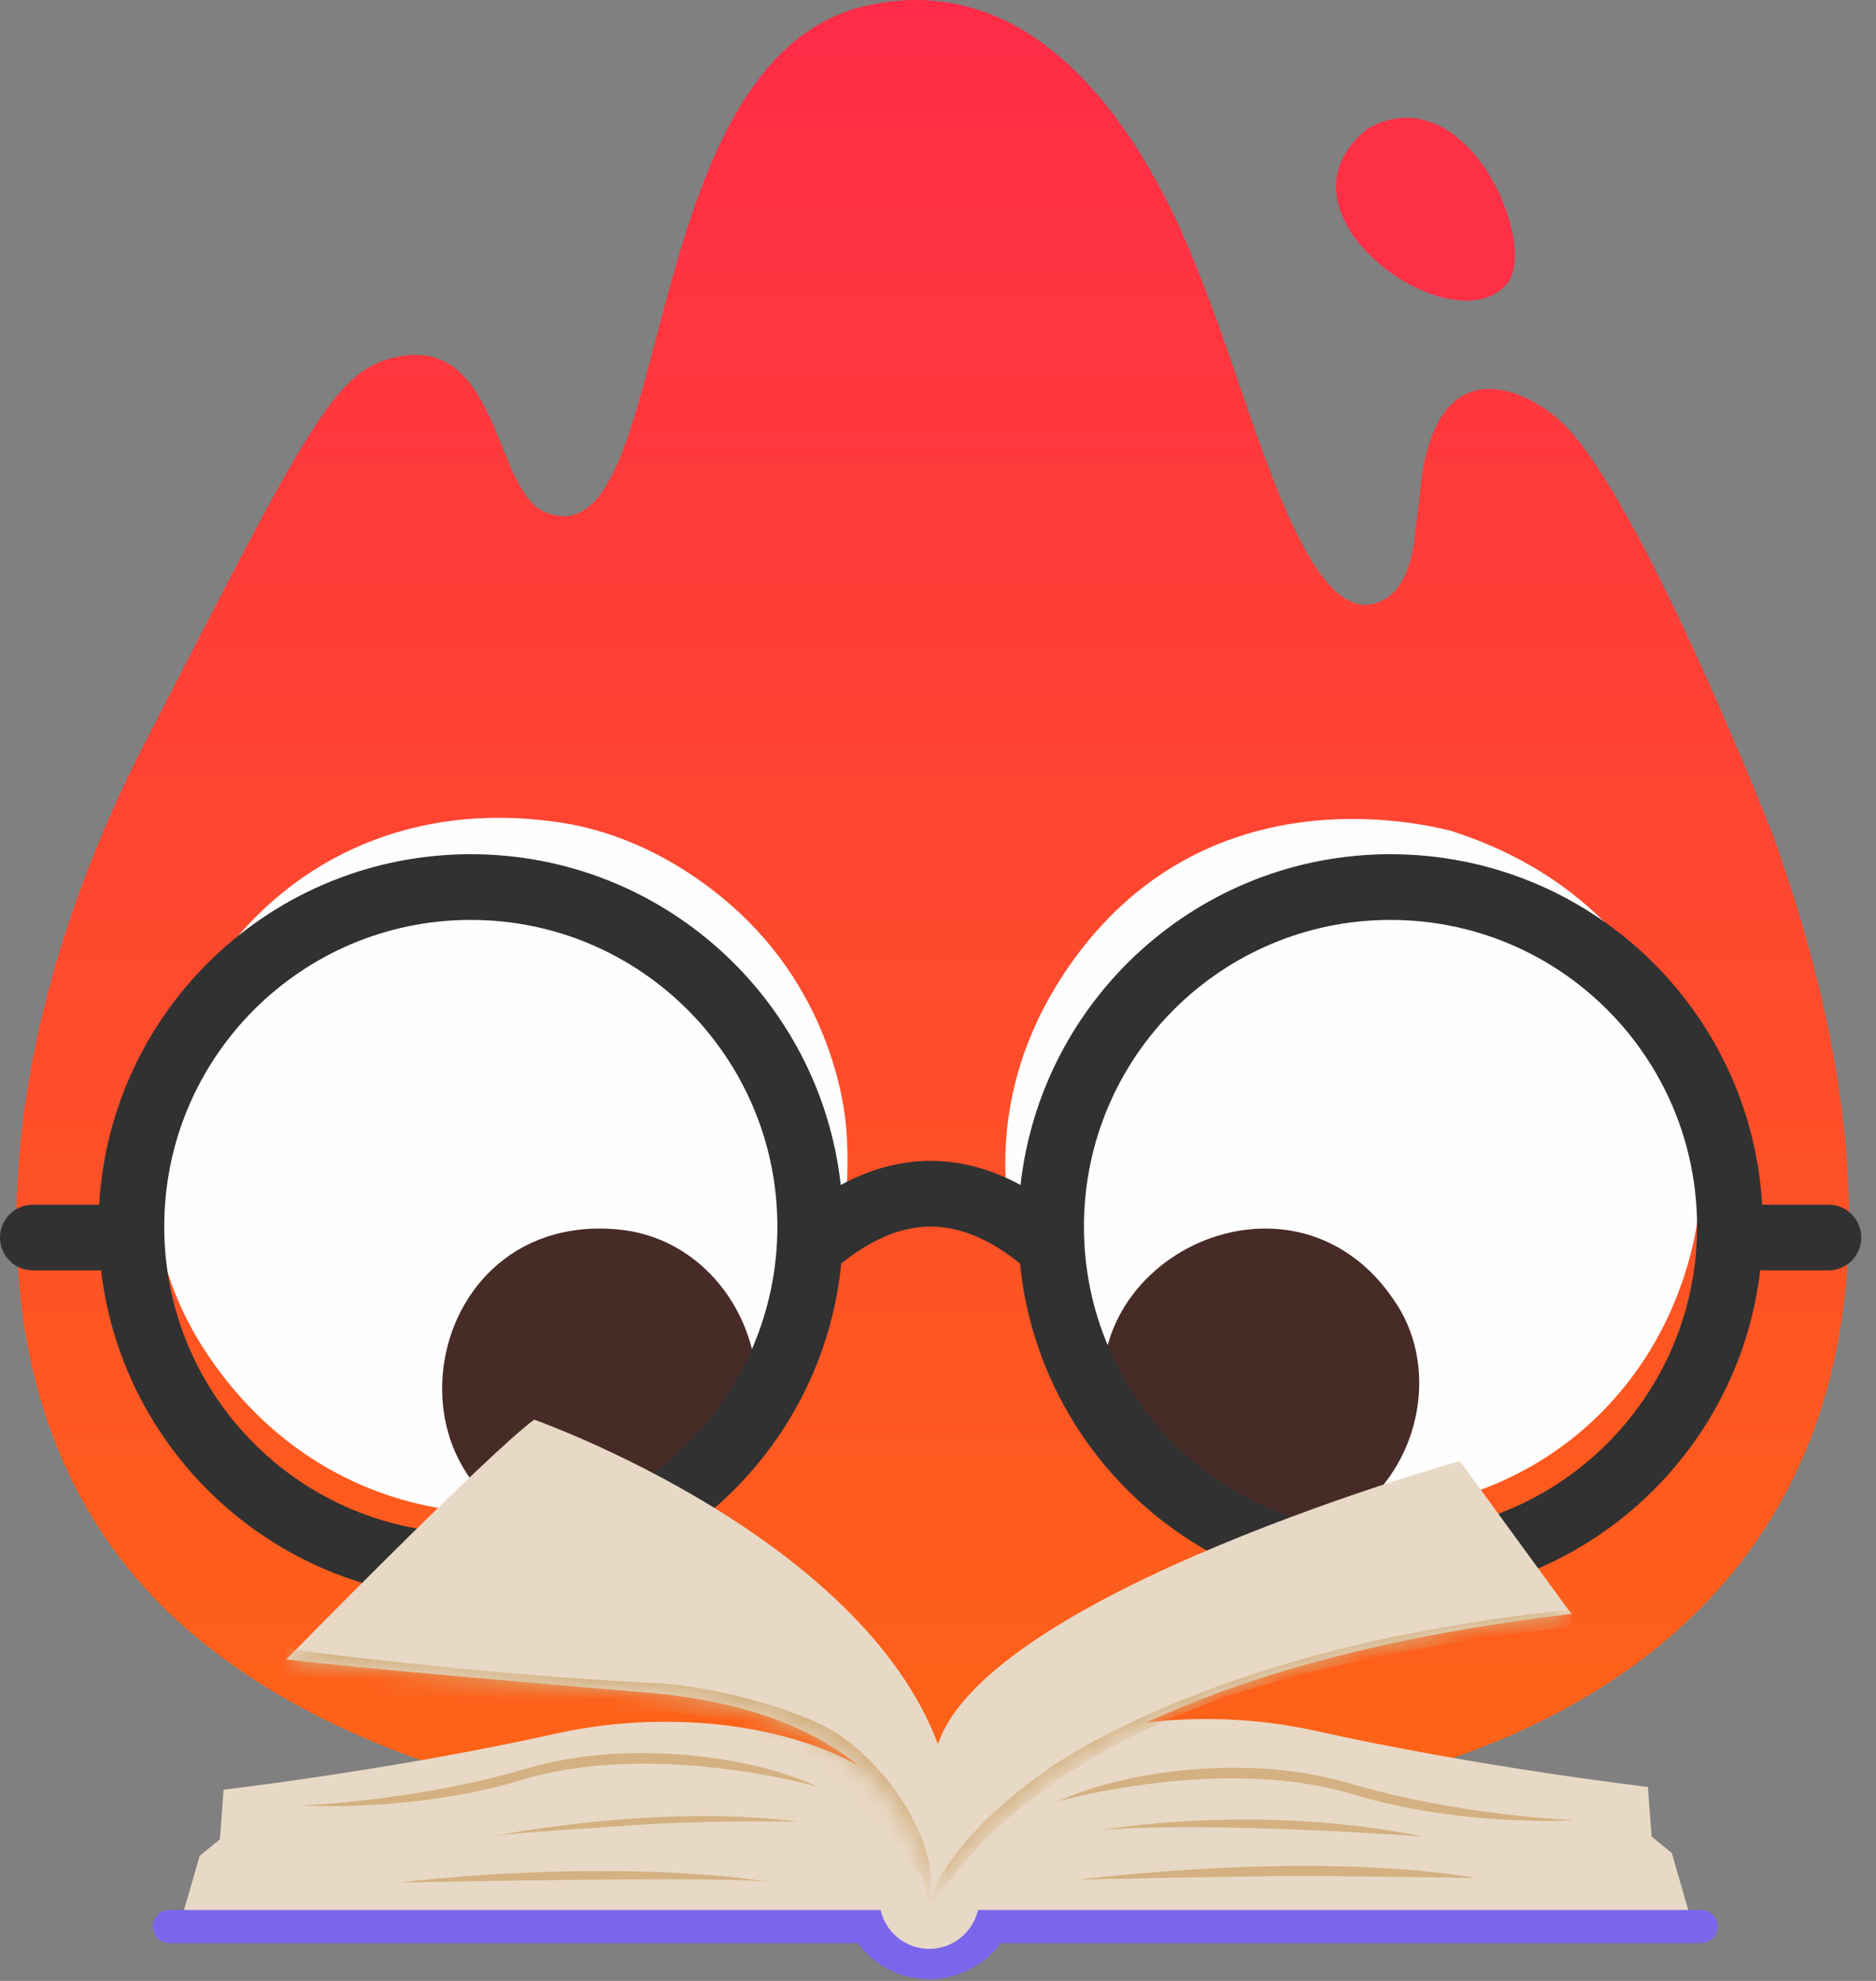
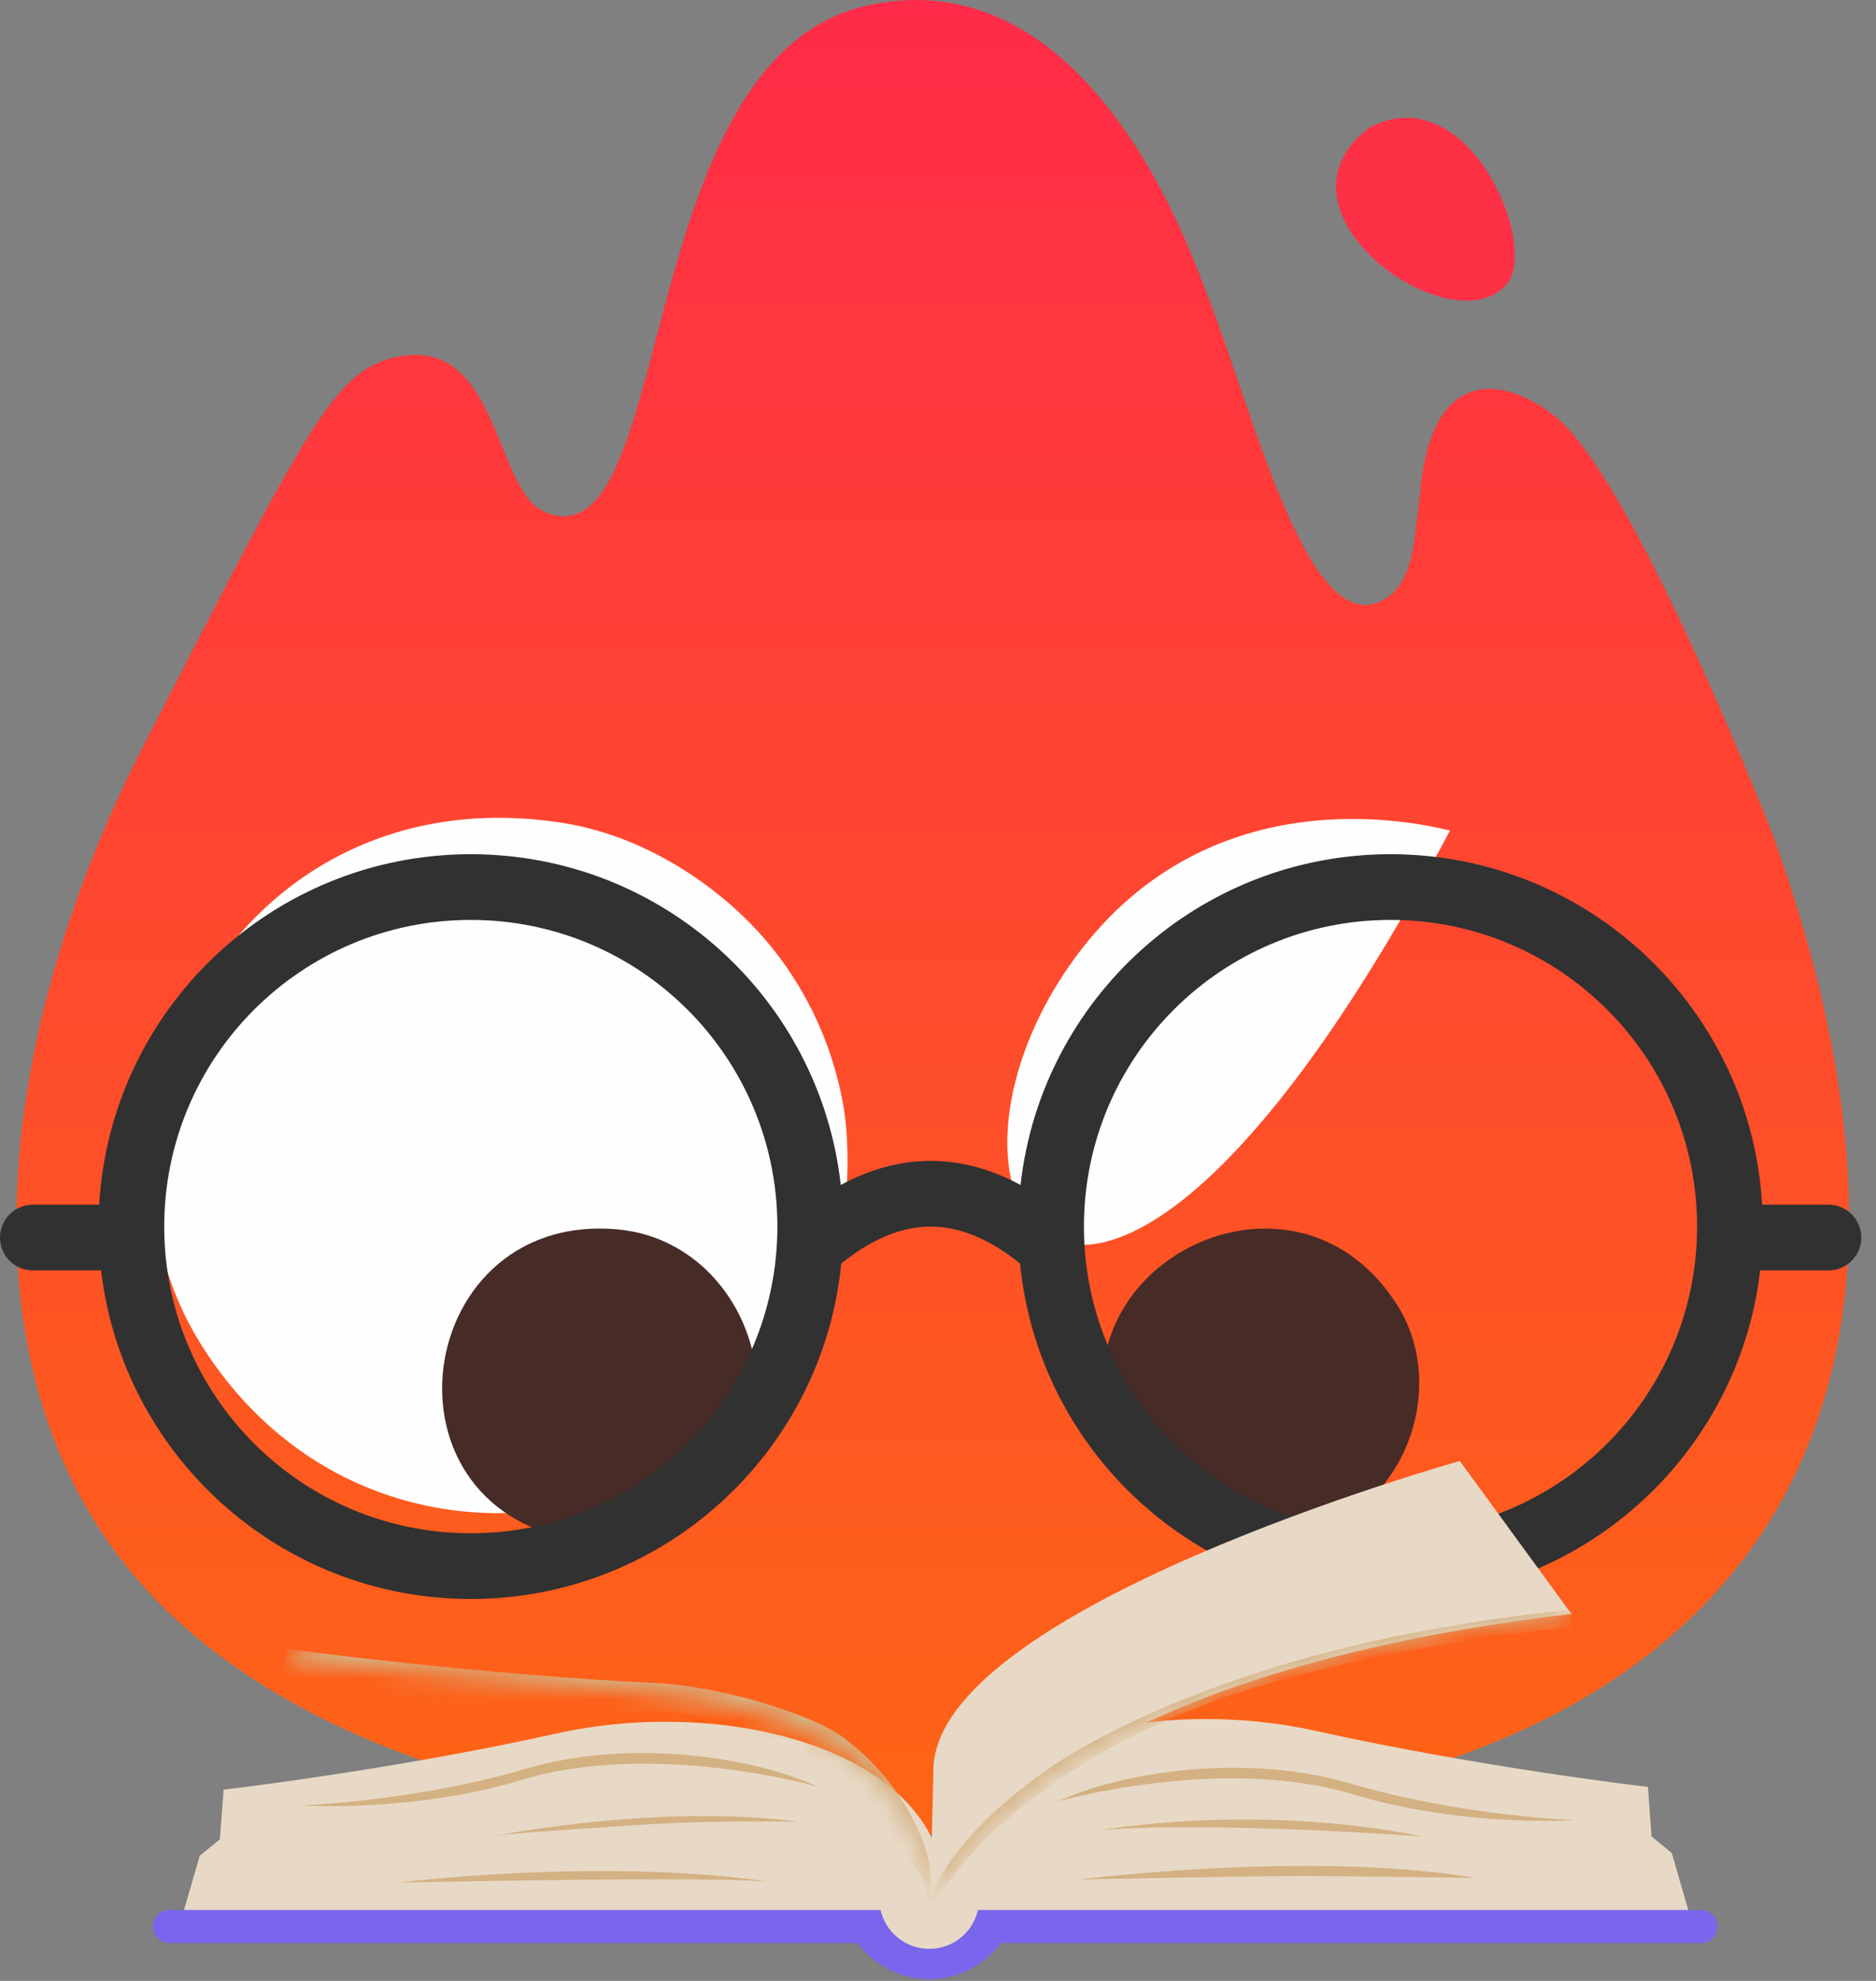
<svg xmlns="http://www.w3.org/2000/svg" width="90" height="95" viewBox="0 0 90 95" fill="none">
  <rect x="0" y="0" width="90" height="95" fill="#808080" stroke="none" />
  <path fill-rule="evenodd" clip-rule="evenodd" d="M67.926 25.294C68.183 23.279 68.155 23.279 68.178 23.104C69.041 16.419 73.533 18.819 75.082 20.405C78.893 24.308 85.004 39.907 85.067 40.082C97.611 75.086 74.16 82.821 68.428 84.747C56.718 88.682 23.494 91.563 8.391 77.613C-2.518 67.536 -0.479 50.07 6.91 35.711C14.662 20.643 15.99 17.877 18.839 17.164C23.967 15.88 23.661 23.509 26.127 24.55C32.469 27.229 30.21 2.821 41.579 0.271C52.312 -2.137 57.179 12.268 57.883 14.051C60.242 20.027 62.887 31.276 66.624 28.605C67.793 27.769 67.876 25.61 67.926 25.294Z" fill="url(#paint0_linear_3747_621)" />
  <path fill-rule="evenodd" clip-rule="evenodd" d="M65.677 6.128C70.4 3.612 73.857 11.739 72.294 13.61C69.698 16.717 60.434 10.154 65.677 6.128Z" fill="#FE3046" />
-   <path fill-rule="evenodd" clip-rule="evenodd" d="M69.564 39.831C88.523 45.832 84.123 73.216 63.815 72.543C52.453 72.167 43.212 57.987 51.276 46.352C57.746 37.017 68.053 39.472 69.564 39.831Z" fill="#FEFEFE" />
+   <path fill-rule="evenodd" clip-rule="evenodd" d="M69.564 39.831C52.453 72.167 43.212 57.987 51.276 46.352C57.746 37.017 68.053 39.472 69.564 39.831Z" fill="#FEFEFE" />
  <path fill-rule="evenodd" clip-rule="evenodd" d="M40.598 54.115C42.003 72.415 19.084 79.31 9.712 64.582C2.814 53.742 11.24 37.079 26.888 39.448C31.977 40.218 35.385 43.666 35.962 44.25C40.311 48.65 40.577 53.967 40.598 54.115Z" fill="#FEFEFE" />
  <path fill-rule="evenodd" clip-rule="evenodd" d="M60.579 73.987C59.822 73.942 54.467 73.628 53.12 68.14C51.189 60.274 62.293 54.996 67.063 62.641C69.637 66.767 67.214 73.244 61.378 73.935C61.113 73.967 60.844 73.956 60.579 73.987Z" fill="#472B27" />
  <path fill-rule="evenodd" clip-rule="evenodd" d="M28.821 73.985C17.667 73.341 19.501 58.068 29.604 58.956C36.388 59.552 39.334 69.374 32.132 73.188C30.599 74 30.538 73.78 28.821 73.985Z" fill="#472B27" />
  <path d="M4.758 57.774C5.301 48.4 13.076 40.966 22.586 40.966C31.775 40.966 39.343 47.905 40.335 56.829C41.745 56.065 43.185 55.673 44.647 55.673C46.11 55.673 47.55 56.065 48.96 56.829C49.952 47.905 57.52 40.966 66.708 40.966C76.219 40.966 83.993 48.4 84.537 57.774C84.547 57.774 84.557 57.774 84.567 57.774H87.719C88.589 57.774 89.295 58.48 89.295 59.35C89.295 60.22 88.589 60.926 87.719 60.926H84.567C84.526 60.926 84.486 60.924 84.445 60.921C83.408 69.796 75.862 76.683 66.708 76.683C57.443 76.683 49.826 69.628 48.936 60.596C48.929 60.591 48.922 60.586 48.916 60.58C47.428 59.39 46.014 58.825 44.647 58.825C43.281 58.825 41.867 59.39 40.379 60.58C40.372 60.586 40.365 60.591 40.358 60.596C39.469 69.628 31.852 76.683 22.586 76.683C13.432 76.683 5.887 69.796 4.849 60.921C4.809 60.924 4.768 60.926 4.727 60.926H1.576C0.706 60.926 0 60.22 0 59.35C0 58.48 0.706 57.774 1.576 57.774H4.727C4.738 57.774 4.748 57.774 4.758 57.774ZM22.586 73.532C30.709 73.532 37.294 66.947 37.294 58.825C37.294 50.702 30.709 44.117 22.586 44.117C14.464 44.117 7.879 50.702 7.879 58.825C7.879 66.947 14.464 73.532 22.586 73.532ZM66.708 73.532C74.831 73.532 81.416 66.947 81.416 58.825C81.416 50.702 74.831 44.117 66.708 44.117C58.586 44.117 52.001 50.702 52.001 58.825C52.001 66.947 58.586 73.532 66.708 73.532Z" fill="#313131" />
  <path d="M8.611 92.347L9.581 88.999L10.55 88.206L10.726 85.827C10.726 85.827 18.744 84.902 26.674 83.14C34.604 81.377 44.244 83.751 45.266 89.88C45.662 92.259 45.75 94.374 45.75 94.374L41.563 92.764L8.611 92.347Z" fill="#E8D9C6" />
  <path d="M81.172 92.215L80.203 88.867L79.234 88.074L79.057 85.695C79.057 85.695 71.039 84.77 63.109 83.007C55.179 81.245 45.539 83.619 44.518 89.748C44.121 92.127 44.033 94.242 44.033 94.242L48.22 92.632L81.172 92.215Z" fill="#E8D9C6" />
  <path d="M81.61 91.598H48.744H48.172H46.919C46.676 92.665 45.722 93.462 44.581 93.462C43.441 93.462 42.486 92.665 42.243 91.598H41.563H40.418H8.125C7.687 91.598 7.332 91.953 7.332 92.391C7.332 92.829 7.687 93.184 8.125 93.184H41.149C41.927 94.234 43.174 94.916 44.581 94.916C45.994 94.916 47.246 94.228 48.024 93.17C48.072 93.179 48.121 93.184 48.172 93.184H81.61C82.048 93.184 82.403 92.829 82.403 92.391C82.403 91.953 82.048 91.598 81.61 91.598Z" fill="#7A66ED" />
-   <path d="M44.736 91.775C44.736 91.775 45.255 82.357 30.981 81.168C16.708 79.978 13.734 79.582 13.734 79.582C13.734 79.582 23.448 69.67 25.629 68.084C25.629 68.084 41.74 73.756 45.177 84.153L44.736 91.775Z" fill="#E8D9C6" />
  <mask id="mask0_3747_621" style="mask-type:luminance" maskUnits="userSpaceOnUse" x="13" y="68" width="33" height="24">
    <path d="M44.736 91.775C44.736 91.775 45.255 82.357 30.981 81.168C16.708 79.978 13.734 79.582 13.734 79.582C13.734 79.582 23.448 69.67 25.629 68.084C25.629 68.084 41.74 73.756 45.177 84.153L44.736 91.775Z" fill="white" />
  </mask>
  <g mask="url(#mask0_3747_621)">
    <path d="M13.809 79.043C13.421 79.085 23.545 80.356 31.476 80.717C34.383 80.849 38.789 82.127 40.375 83.272C43.718 85.687 45.177 89.572 44.604 91.51C44.604 91.51 44.296 90.189 44.252 90.057C44.252 90.057 38.481 81.157 29.846 82.127C21.211 83.096 13.457 80.276 13.457 80.276L13.809 79.043Z" fill="#D4B182" />
  </g>
  <path d="M44.625 91.29C44.625 91.29 48.425 80.573 75.386 77.401L70.034 70.066C70.034 70.066 44.591 77.182 44.779 85L44.625 91.29Z" fill="#E8D9C6" />
  <mask id="mask1_3747_621" style="mask-type:luminance" maskUnits="userSpaceOnUse" x="44" y="70" width="32" height="22">
    <path d="M44.625 91.29C44.625 91.29 48.425 80.573 75.386 77.401L70.034 70.066C70.034 70.066 44.591 77.182 44.779 85L44.625 91.29Z" fill="white" />
  </mask>
  <g mask="url(#mask1_3747_621)">
    <path d="M44.56 91.29C44.56 91.29 45.124 88.412 50.398 84.759C52.226 83.492 56.191 81.421 61.764 79.769C68.633 77.733 75.509 77.192 75.509 77.192L75.311 78.051C75.311 78.051 64.502 79.063 57.27 81.95C49.722 84.964 46.516 88.932 45.706 90.012C44.12 92.127 44.56 91.29 44.56 91.29Z" fill="#D4B182" />
  </g>
  <path d="M14.461 86.587C14.461 86.587 19.943 86.384 25.219 84.827C30.374 83.306 36.365 84.331 39.229 85.686C39.229 85.686 31.387 83.438 25.043 85.356C19.81 86.938 14.461 86.587 14.461 86.587Z" fill="#D4B182" />
  <path d="M75.532 87.292C75.532 87.292 70.05 87.089 64.773 85.532C59.619 84.01 53.627 85.036 50.764 86.391C50.764 86.391 58.606 84.143 64.95 86.061C70.183 87.643 75.532 87.292 75.532 87.292Z" fill="#D4B182" />
  <path d="M19.14 90.277C18.877 90.305 35.176 89.924 37.026 90.277C37.026 90.277 30.506 89.043 19.14 90.277Z" fill="#D4B182" />
  <path d="M23.588 88.074C23.588 88.074 31.496 86.466 38.303 87.369C38.303 87.369 34.388 87.263 30.196 87.545C26.595 87.788 24.076 87.956 23.588 88.074Z" fill="#D4B182" />
  <path d="M52.844 87.766C52.844 87.766 60.201 86.444 68.263 88.074C68.263 88.074 58.086 87.325 52.844 87.766Z" fill="#D4B182" />
  <path d="M51.768 90.139C51.768 90.139 62.794 88.719 70.804 90.062C70.804 90.062 64.234 89.962 62.076 89.971C59.475 89.981 51.768 90.139 51.768 90.139Z" fill="#D4B182" />
  <defs>
    <linearGradient id="paint0_linear_3747_621" x1="44.747" y1="0" x2="44.747" y2="87.985" gradientUnits="userSpaceOnUse">
      <stop stop-color="#FF2B48" />
      <stop offset="1" stop-color="#FE6515" />
    </linearGradient>
  </defs>
</svg>